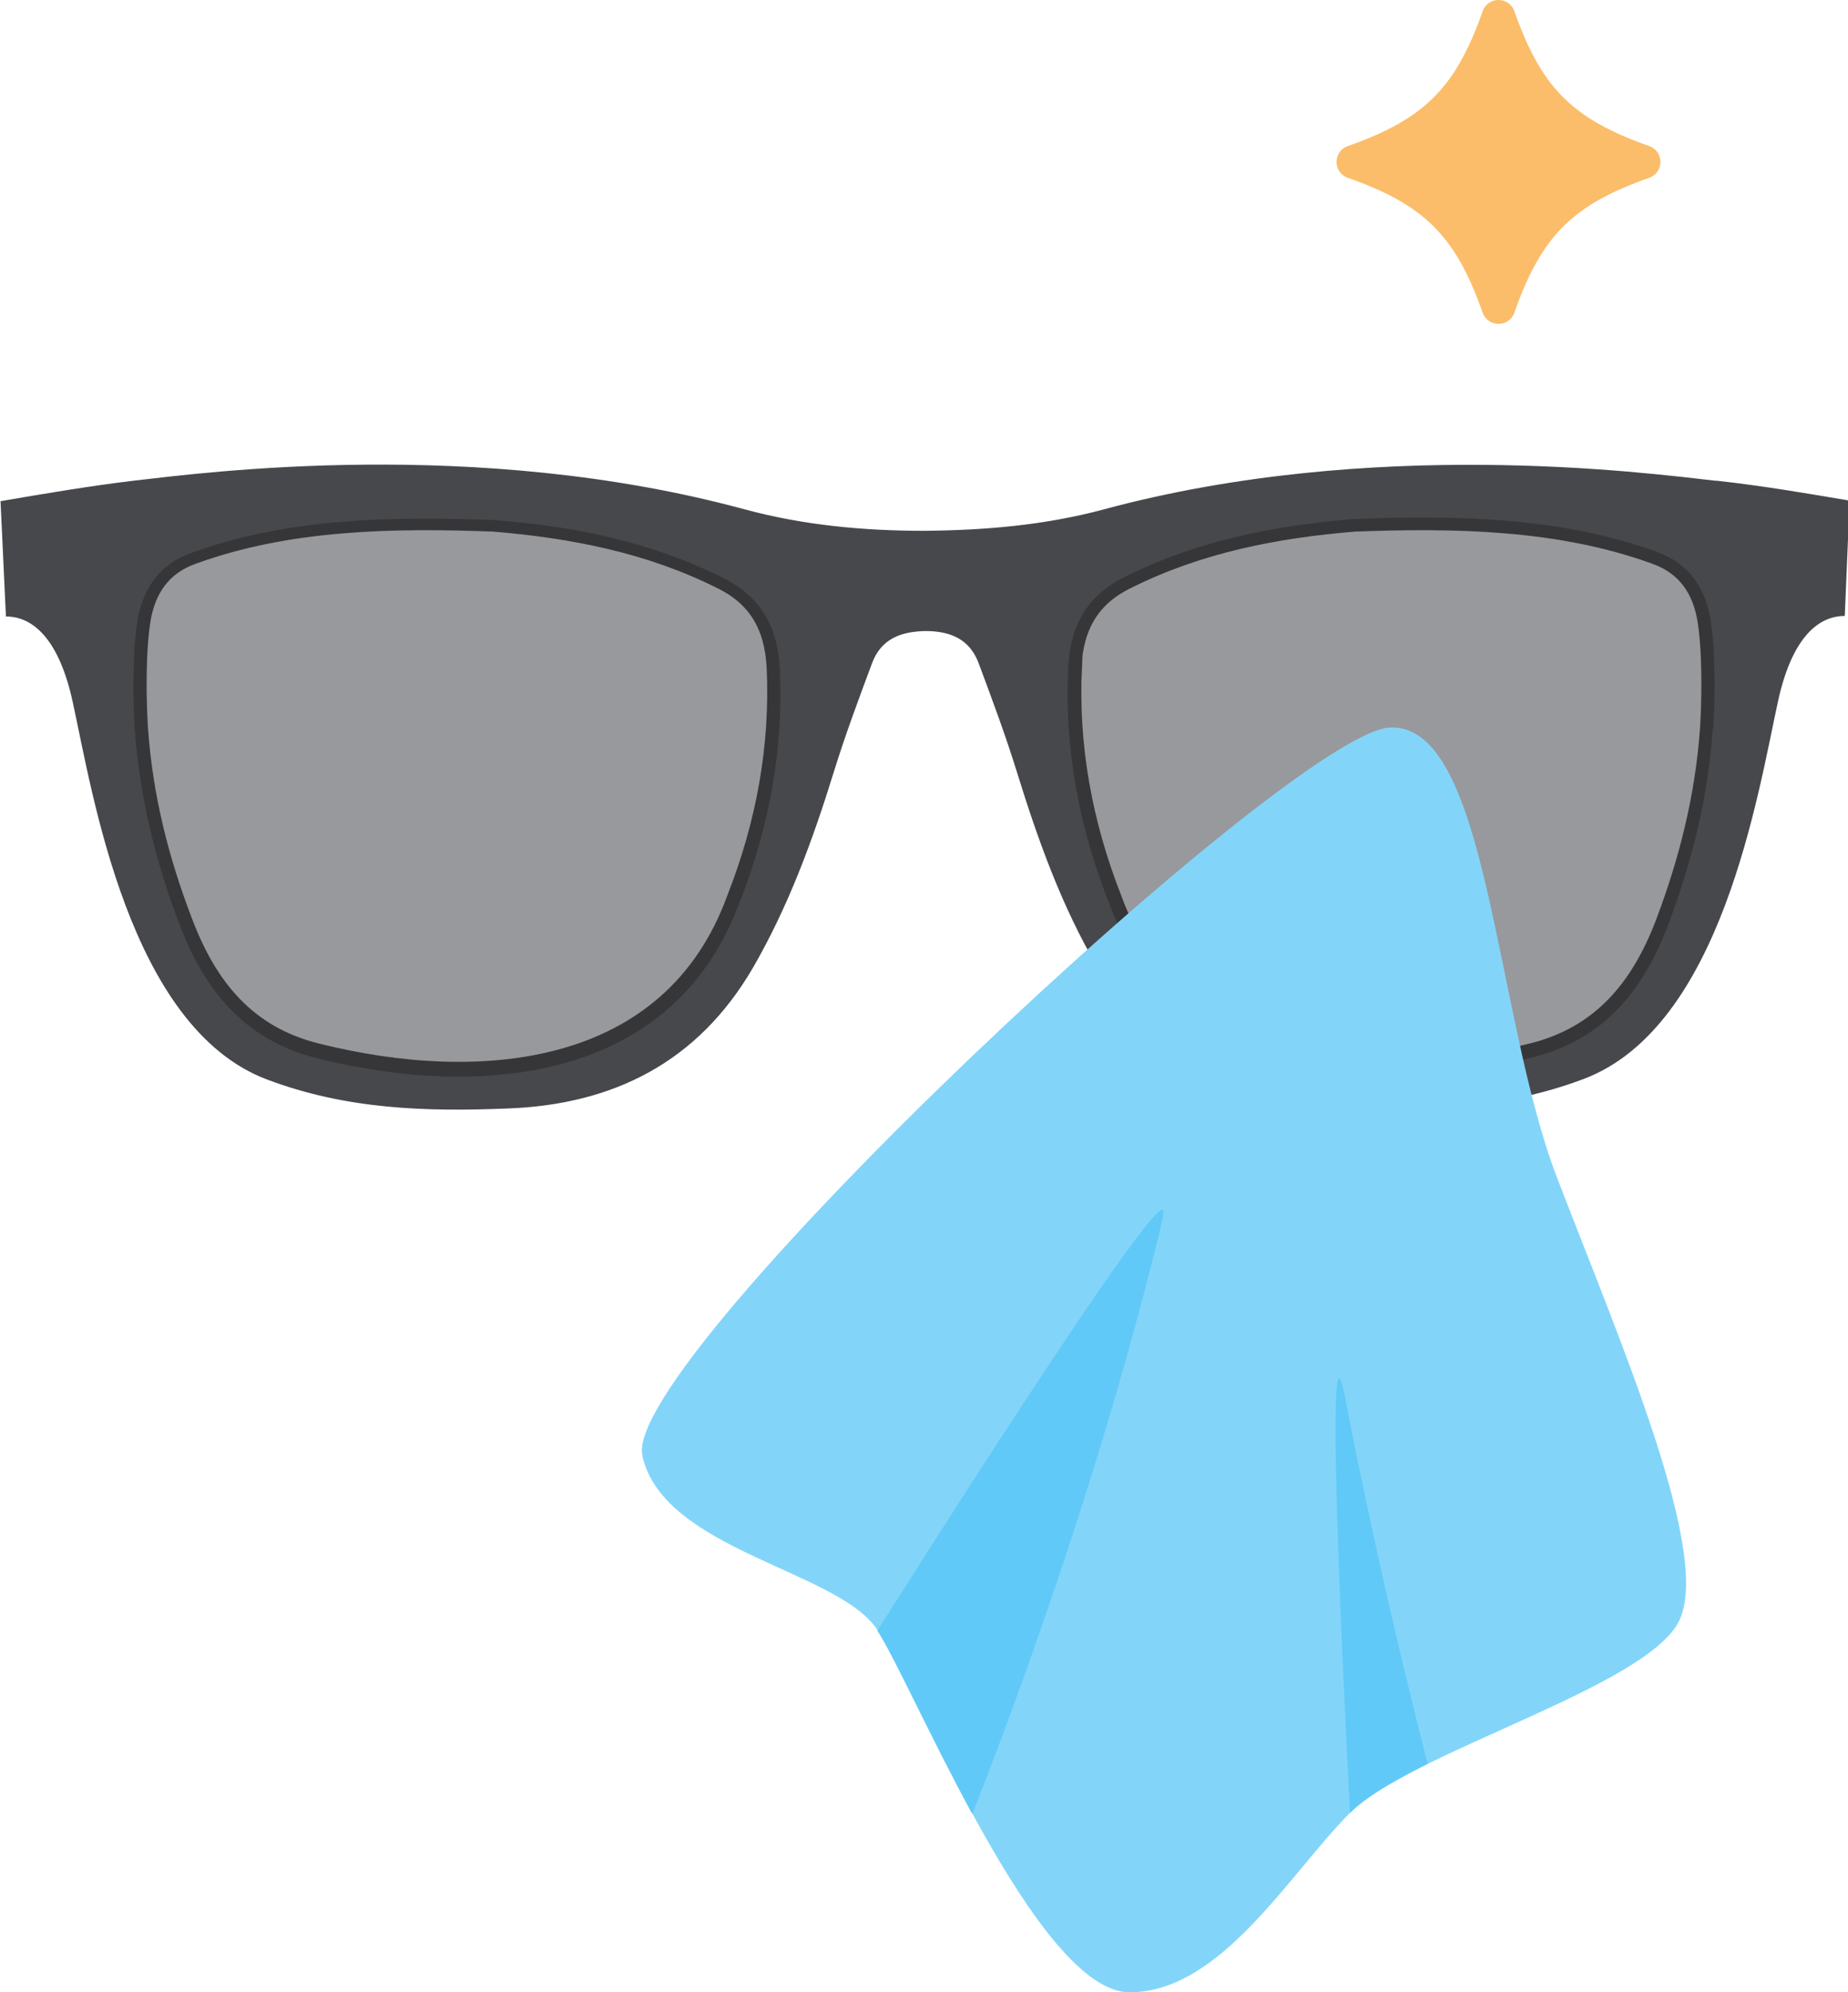
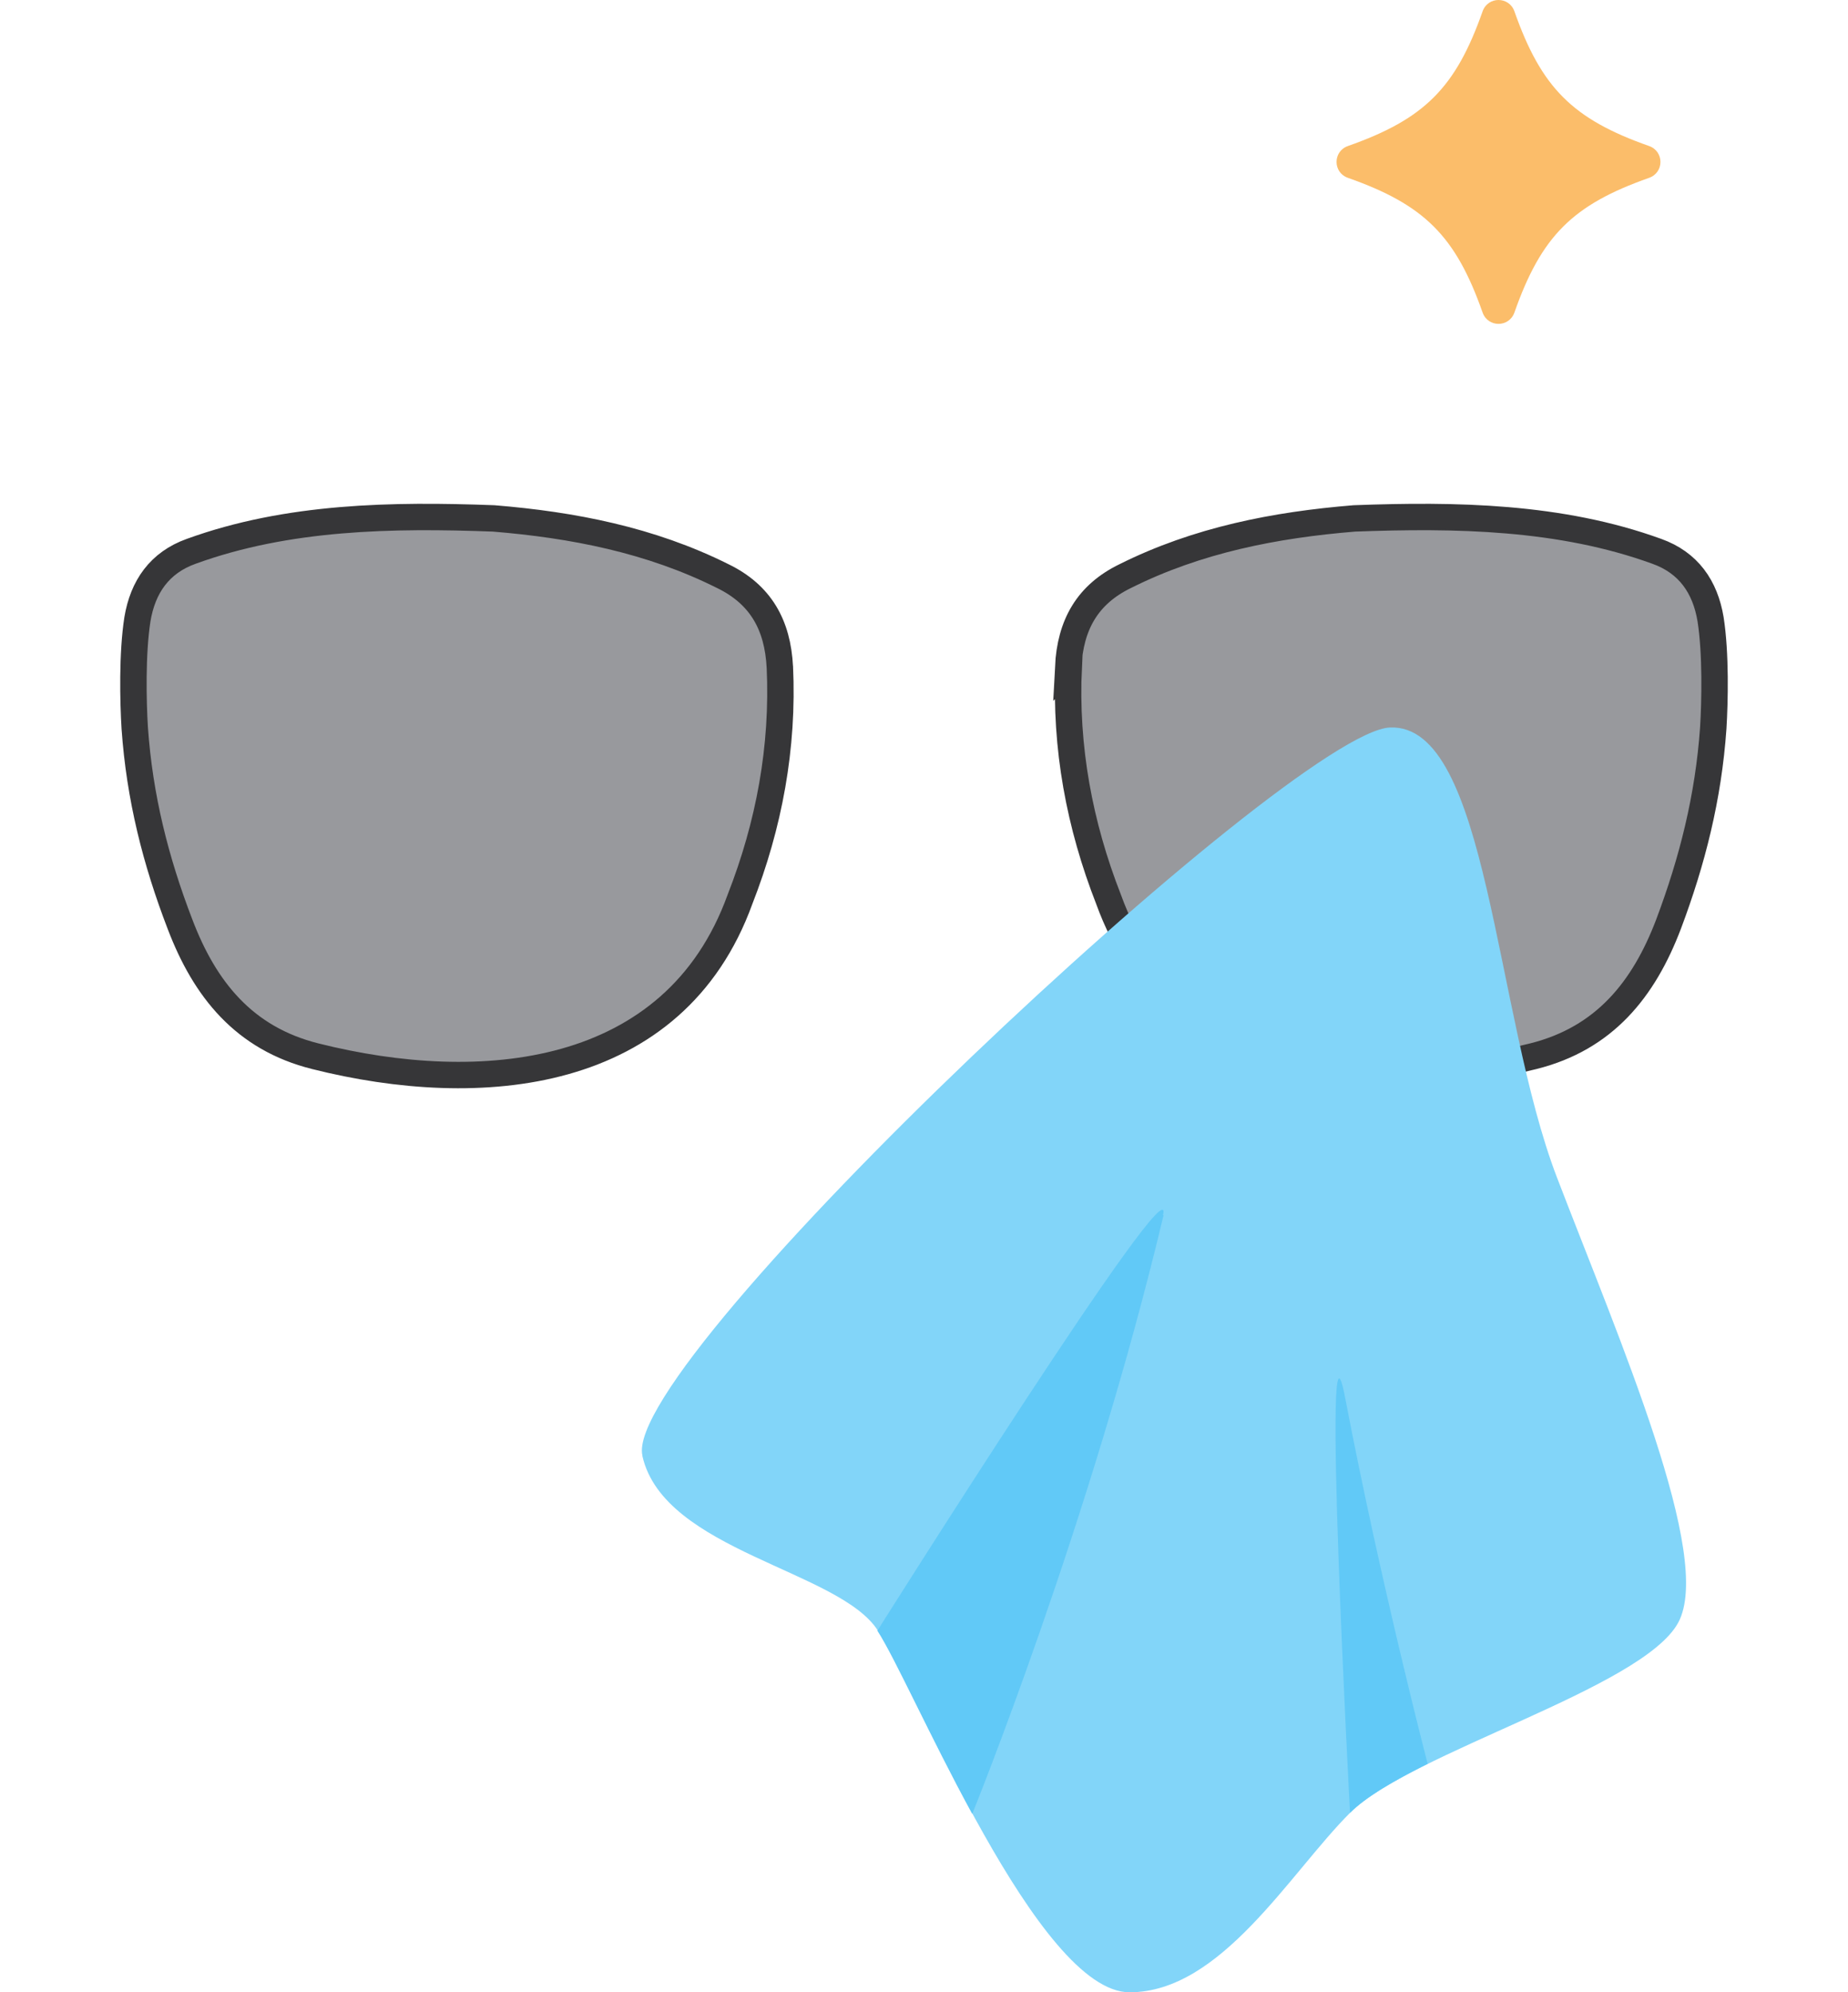
<svg xmlns="http://www.w3.org/2000/svg" viewBox="0 0 34.29 36.97">
  <defs>
    <style>
      .cls-1 {
        fill: #fbbd6a;
      }

      .cls-2 {
        mix-blend-mode: multiply;
        opacity: .7;
      }

      .cls-3 {
        fill: none;
        stroke: #363638;
        stroke-miterlimit: 10;
        stroke-width: .49px;
      }

      .cls-4 {
        isolation: isolate;
      }

      .cls-5 {
        fill: #61c9f7;
      }

      .cls-6 {
        fill: #6c6d73;
      }

      .cls-7 {
        fill: #82d5f9;
      }

      .cls-8 {
        fill: #47484c;
      }
    </style>
  </defs>
  <g class="cls-4">
    <g id="_レイヤー_2" data-name="レイヤー 2">
      <g id="illust">
        <g>
          <g>
            <g>
              <g class="cls-2">
                <path class="cls-6" d="M19.82,12.38c.04-.79.36-1.35,1.06-1.69,1.34-.67,2.78-.95,4.25-1.07,1.88-.07,3.82-.04,5.61.61.59.21.9.66,1,1.26.1.64.08,1.53.05,2.02-.09,1.29-.39,2.47-.83,3.64-.46,1.21-1.19,2.12-2.51,2.45-3.06.77-6.66.46-7.88-2.91-.54-1.38-.81-2.82-.74-4.32ZM14.47,12.38c-.04-.79-.36-1.35-1.06-1.69-1.34-.67-2.78-.95-4.25-1.07-1.88-.07-3.82-.04-5.61.61-.59.21-.9.66-1,1.26-.1.64-.08,1.53-.05,2.02.09,1.29.39,2.47.84,3.64.46,1.21,1.19,2.12,2.51,2.45,3.06.77,6.66.46,7.88-2.91.54-1.38.81-2.82.74-4.32Z" />
              </g>
              <path class="cls-3" d="M19.82,12.38c.04-.79.36-1.35,1.06-1.69,1.34-.67,2.78-.95,4.25-1.07,1.88-.07,3.82-.04,5.61.61.59.21.9.66,1,1.26.1.64.08,1.53.05,2.02-.09,1.29-.39,2.47-.83,3.64-.46,1.21-1.19,2.12-2.51,2.45-3.06.77-6.66.46-7.88-2.91-.54-1.38-.81-2.82-.74-4.32ZM14.47,12.38c-.04-.79-.36-1.35-1.06-1.69-1.34-.67-2.78-.95-4.25-1.07-1.88-.07-3.82-.04-5.61.61-.59.21-.9.66-1,1.26-.1.64-.08,1.53-.05,2.02.09,1.29.39,2.47.84,3.64.46,1.21,1.19,2.12,2.51,2.45,3.06.77,6.66.46,7.88-2.91.54-1.38.81-2.82.74-4.32Z" />
            </g>
-             <path class="cls-8" d="M31.82,8.92c-1.31-.15-6.35-.81-11.33.53-1.11.3-2.23.39-3.34.4-1.11,0-2.23-.1-3.34-.4-4.98-1.35-10.02-.68-11.33-.53-.83.1-1.65.24-2.47.38l.1,2.14c.54,0,1,.48,1.24,1.59.37,1.69,1.04,6.03,3.6,7,1.48.56,2.96.6,4.46.54,1.97-.07,3.54-.86,4.56-2.61.66-1.14,1.11-2.37,1.5-3.63.21-.68.46-1.35.71-2.02.17-.46.54-.59.99-.6.45,0,.82.14.99.6.25.67.5,1.34.71,2.02.39,1.26.83,2.49,1.5,3.63,1.02,1.75,2.59,2.55,4.56,2.61,1.5.05,2.98.01,4.46-.55,2.56-.97,3.23-5.31,3.6-7,.24-1.11.7-1.59,1.24-1.59l.09-2.14c-.82-.14-1.65-.28-2.47-.37ZM13.73,16.72c-1.22,3.37-4.82,3.68-7.88,2.91-1.31-.34-2.05-1.25-2.51-2.45-.45-1.18-.74-2.35-.84-3.64-.03-.49-.05-1.39.05-2.02.1-.6.41-1.05,1-1.26,1.79-.65,3.73-.68,5.61-.61,1.47.11,2.91.4,4.25,1.07.7.35,1.02.9,1.06,1.69.07,1.5-.2,2.94-.74,4.32ZM31.78,13.53c-.09,1.29-.39,2.47-.83,3.64-.46,1.21-1.19,2.12-2.51,2.45-3.06.77-6.66.46-7.88-2.91-.54-1.38-.81-2.82-.74-4.32.04-.79.36-1.35,1.06-1.69,1.34-.67,2.78-.95,4.25-1.07,1.88-.07,3.82-.04,5.61.61.59.21.9.66,1,1.26.1.64.08,1.53.05,2.02Z" />
          </g>
          <path class="cls-1" d="M30.6,3.3c-1.42.5-2,1.08-2.5,2.5-.1.28-.49.28-.59,0-.5-1.42-1.08-2-2.5-2.5-.28-.1-.28-.49,0-.59,1.42-.5,2-1.08,2.5-2.5.1-.28.49-.28.59,0,.5,1.42,1.08,2,2.5,2.5.28.1.28.49,0,.59Z" />
          <g>
            <path class="cls-7" d="M11.92,27.01c-.41-1.77,12.04-13.43,13.87-13.51s1.93,5.3,3.1,8.35c1.17,3.05,2.91,7.04,2.25,8.26s-4.97,2.41-6.09,3.53-2.39,3.33-4.09,3.33-3.96-5.59-4.67-6.71-3.97-1.48-4.37-3.24Z" />
            <path class="cls-5" d="M24.96,25.94c.66,3.45,1.53,6.79,1.53,6.79-.62.31-1.14.61-1.44.91,0,0-.54-10.07-.09-7.7Z" />
            <path class="cls-5" d="M21.59,22.55c-1.36,5.72-3.55,11.11-3.55,11.11-.78-1.43-1.43-2.89-1.76-3.4,0,0,5.57-8.85,5.3-7.71Z" />
          </g>
        </g>
      </g>
    </g>
  </g>
</svg>